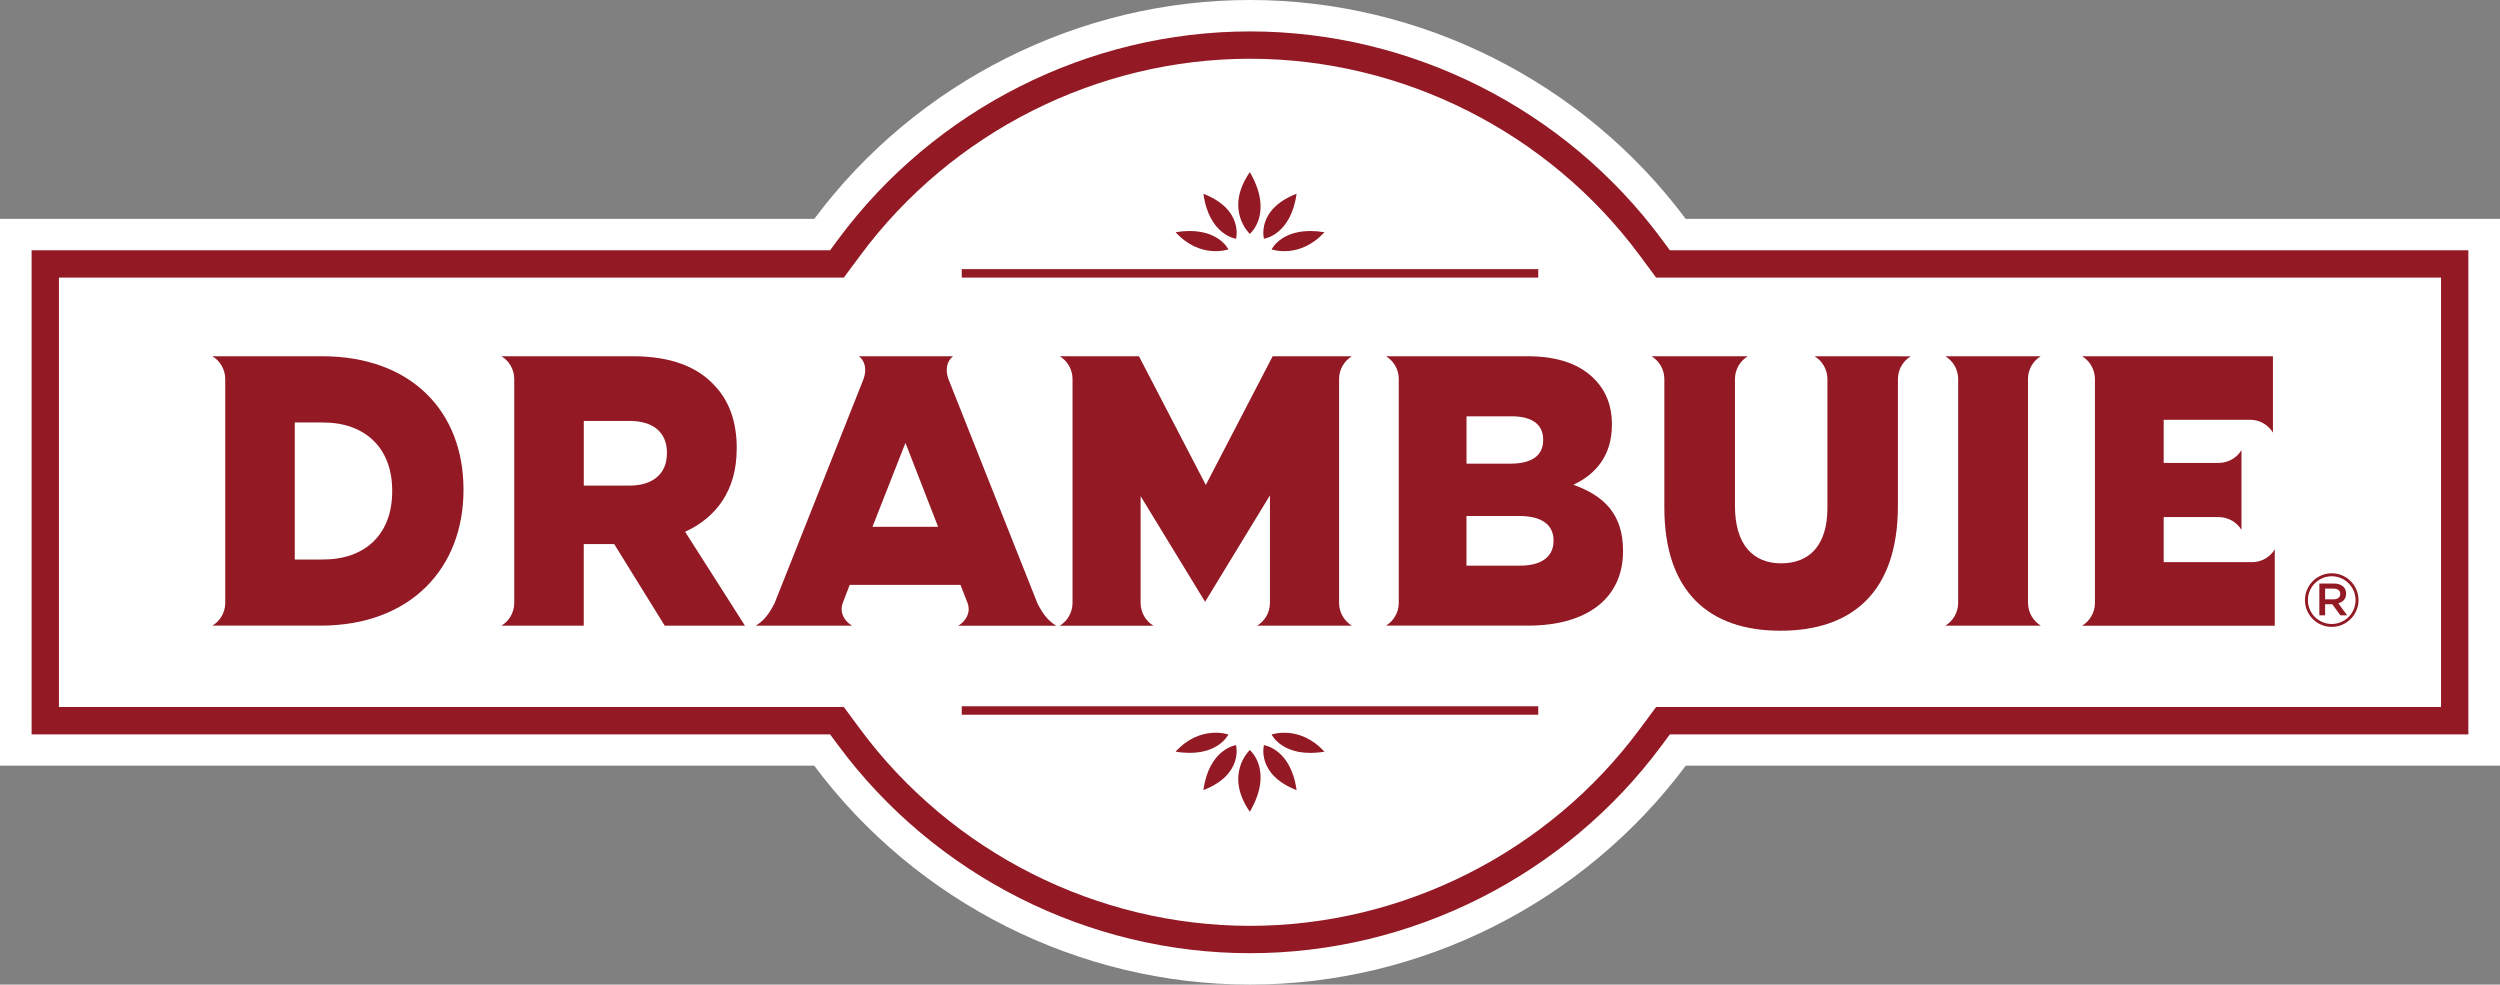
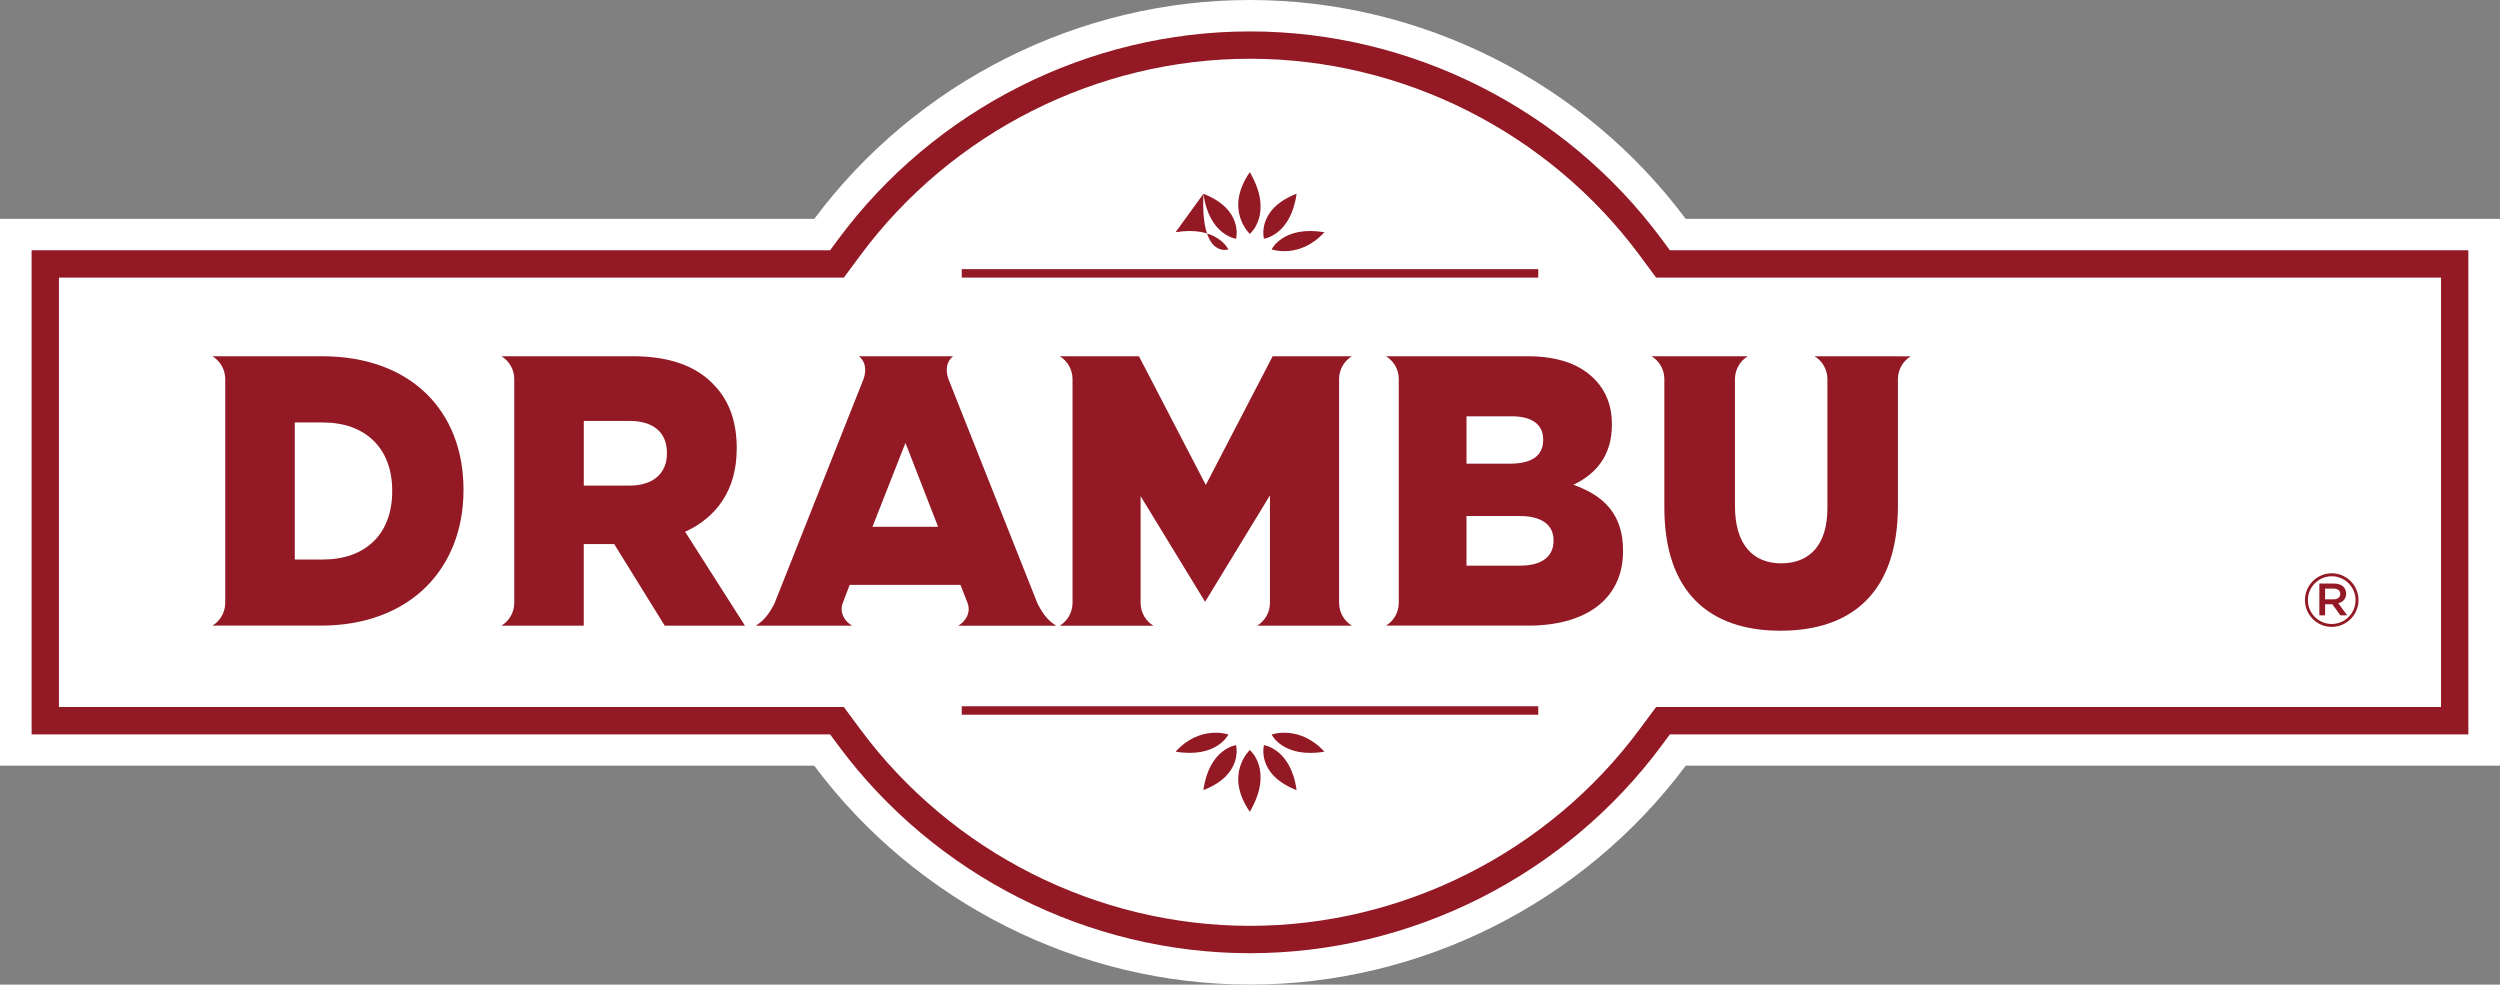
<svg xmlns="http://www.w3.org/2000/svg" width="292" height="115" viewBox="0 0 292 115" fill="none">
  <rect x="0" y="0" width="292" height="115" fill="#808080" stroke="none" />
  <g clip-path="url(#clip0_1_44)">
    <path d="M145.998 115C126.062 115 107.051 105.446 95.102 89.433H0V25.567H95.107C107.055 9.554 126.062 0 145.998 0C165.934 0 184.945 9.554 196.893 25.567H292V89.433H196.893C184.945 105.446 165.938 115 145.998 115Z" fill="white" />
    <path d="M274.027 69.338V69.329C274.027 69.003 273.914 68.729 273.71 68.529C273.463 68.294 273.085 68.155 272.607 68.155H270.9V71.873H271.573V70.577H272.416L273.358 71.873H274.149L273.115 70.464C273.649 70.316 274.027 69.946 274.027 69.338ZM271.573 69.999V68.75H272.55C273.05 68.75 273.341 68.968 273.341 69.368V69.381C273.341 69.759 273.037 70.003 272.555 70.003H271.569L271.573 69.999Z" fill="#931924" />
    <path d="M272.346 66.959C270.622 66.959 269.219 68.363 269.219 70.09C269.219 71.816 270.622 73.221 272.346 73.221C274.071 73.221 275.474 71.816 275.474 70.09C275.474 68.363 274.071 66.959 272.346 66.959ZM272.346 72.882C270.809 72.882 269.562 71.629 269.562 70.094C269.562 68.559 270.813 67.307 272.346 67.307C273.879 67.307 275.13 68.559 275.13 70.094C275.13 71.629 273.879 72.882 272.346 72.882Z" fill="#931924" />
    <path d="M145.998 6.862C163.849 6.862 180.866 15.451 191.521 29.837L192.476 31.129L193.432 32.42H285.111V82.58H193.432L192.476 83.871L191.516 85.163C180.862 99.549 163.845 108.138 145.993 108.138C128.142 108.138 111.125 99.549 100.471 85.163L99.515 83.871L98.56 82.58H6.884V32.42H98.564L99.519 31.129L100.479 29.837C111.134 15.451 128.151 6.862 146.002 6.862M145.998 3.67C127.139 3.67 109.166 12.742 97.912 27.937L96.957 29.228H3.692V85.776H96.957L97.912 87.068C109.166 102.262 127.139 111.334 145.998 111.334C164.857 111.334 182.83 102.262 194.083 87.068L195.039 85.776H288.304V29.228H195.039L194.083 27.937C182.83 12.742 164.857 3.67 145.998 3.67Z" fill="#931924" />
    <path d="M145.98 87.603C145.98 87.603 148.808 89.955 145.98 94.817C142.936 90.416 145.98 87.603 145.98 87.603ZM151.44 92.286C150.776 87.442 147.627 87.033 147.627 87.033C147.627 87.033 146.714 90.455 151.44 92.286ZM154.693 87.798C151.796 84.632 148.526 85.793 148.526 85.793C148.526 85.793 149.855 88.594 154.693 87.798ZM144.369 87.033C144.369 87.033 141.224 87.442 140.556 92.286C145.281 90.46 144.369 87.033 144.369 87.033ZM143.474 85.789C143.474 85.789 140.204 84.628 137.307 87.794C142.145 88.59 143.474 85.789 143.474 85.789ZM112.332 83.484H179.668V82.493H112.332V83.484Z" fill="#931924" />
-     <path d="M145.98 20.105C148.808 24.966 145.98 27.319 145.98 27.319C145.98 27.319 142.936 24.506 145.98 20.105ZM147.627 27.885C147.627 27.885 150.771 27.476 151.44 22.631C146.714 24.458 147.627 27.885 147.627 27.885ZM148.526 29.128C148.526 29.128 151.796 30.29 154.693 27.123C149.855 26.328 148.526 29.128 148.526 29.128ZM140.56 22.636C141.224 27.48 144.373 27.889 144.373 27.889C144.373 27.889 145.286 24.466 140.56 22.636ZM137.307 27.123C140.204 30.29 143.474 29.128 143.474 29.128C143.474 29.128 142.145 26.328 137.307 27.123ZM112.332 32.425H179.668V31.433H112.332V32.425Z" fill="#931924" />
+     <path d="M145.98 20.105C148.808 24.966 145.98 27.319 145.98 27.319C145.98 27.319 142.936 24.506 145.98 20.105ZM147.627 27.885C147.627 27.885 150.771 27.476 151.44 22.631C146.714 24.458 147.627 27.885 147.627 27.885ZM148.526 29.128C148.526 29.128 151.796 30.29 154.693 27.123C149.855 26.328 148.526 29.128 148.526 29.128ZM140.56 22.636C141.224 27.48 144.373 27.889 144.373 27.889C144.373 27.889 145.286 24.466 140.56 22.636ZC140.204 30.29 143.474 29.128 143.474 29.128C143.474 29.128 142.145 26.328 137.307 27.123ZM112.332 32.425H179.668V31.433H112.332V32.425Z" fill="#931924" />
    <path d="M37.605 41.614H26.308H24.814C25.7 42.153 26.29 43.123 26.308 44.232V70.455C26.29 71.564 25.7 72.534 24.814 73.073H27.355H37.44C47.986 73.073 54.136 66.332 54.136 57.252V57.161C54.136 48.081 48.068 41.609 37.609 41.609L37.605 41.614ZM45.809 57.391C45.809 62.471 42.587 65.35 37.735 65.35H34.43V49.346H37.735C42.591 49.346 45.809 52.268 45.809 57.304V57.396V57.391Z" fill="#931924" />
    <path d="M86.051 52.447V52.355C86.051 49.255 85.173 46.828 83.458 45.028C81.49 42.871 78.393 41.609 73.915 41.609H61.111H58.57C59.456 42.149 60.047 43.118 60.064 44.227V70.46C60.047 71.568 59.456 72.538 58.57 73.077H61.111H68.182V63.549H71.739L77.638 73.077H87.011L80.022 62.11C83.662 60.449 86.046 57.257 86.046 52.447H86.051ZM77.894 52.986C77.894 55.278 76.304 56.717 73.542 56.717H68.186V49.163H73.503C76.222 49.163 77.898 50.42 77.898 52.895V52.986H77.894Z" fill="#931924" />
    <path d="M183.755 56.626C186.348 55.413 188.272 53.256 188.272 49.611V49.52C188.272 47.363 187.559 45.697 186.391 44.441C184.676 42.597 182.083 41.609 178.399 41.609H164.427H161.886C162.763 42.144 163.354 43.105 163.376 44.206V70.477C163.35 71.577 162.763 72.538 161.886 73.073H163.376H178.482C185.47 73.073 189.57 69.79 189.57 64.397V64.306C189.57 60.035 187.312 57.878 183.755 56.617V56.626ZM171.285 48.624H176.558C178.986 48.624 180.241 49.611 180.241 51.32V51.412C180.241 53.256 178.86 54.156 176.393 54.156H171.289V48.628L171.285 48.624ZM181.453 63.188C181.453 65.032 180.028 66.067 177.561 66.067H171.285V60.27H177.479C180.197 60.27 181.453 61.392 181.453 63.101V63.193V63.188Z" fill="#931924" />
    <path d="M221.69 41.614H213.446H211.947C212.834 42.153 213.424 43.123 213.442 44.236V59.327C213.442 63.732 211.309 65.797 208.043 65.797C204.777 65.797 202.644 63.641 202.644 59.1V44.219C202.666 43.114 203.256 42.153 204.138 41.614H202.644H194.4H192.902C193.788 42.153 194.379 43.123 194.396 44.236V59.283C194.396 69.129 199.625 73.669 207.952 73.669C216.278 73.669 221.677 69.22 221.677 59.061V44.24C221.694 43.132 222.285 42.157 223.171 41.618H221.672L221.69 41.614Z" fill="#931924" />
-     <path d="M263.073 65.658H252.719V60.396H259.186C260.293 60.414 261.266 61.005 261.805 61.892V59.348V55.117V52.573C261.266 53.46 260.298 54.051 259.186 54.069H252.719V49.029H262.86C263.968 49.046 264.941 49.642 265.479 50.529V47.985V41.614H245.735H243.194C244.08 42.153 244.67 43.123 244.688 44.232V70.46C244.67 71.568 244.08 72.543 243.194 73.082H244.688H265.692V66.711V64.167C265.154 65.054 264.185 65.645 263.073 65.663V65.658Z" fill="#931924" />
-     <path d="M236.87 70.468V44.197C236.896 43.101 237.482 42.14 238.359 41.609H235.819H229.76H227.219C228.1 42.149 228.695 43.114 228.713 44.223V70.468C228.691 71.573 228.1 72.538 227.219 73.077H228.713H236.874H238.368C237.486 72.538 236.896 71.573 236.874 70.468H236.87Z" fill="#931924" />
    <path d="M156.405 44.232C156.422 43.123 157.013 42.149 157.899 41.609H155.358H148.647L140.838 56.643L133.029 41.609H126.318H123.777C124.663 42.149 125.254 43.118 125.271 44.232V70.46C125.254 71.568 124.663 72.543 123.777 73.082H126.318H132.177H134.718C133.832 72.543 133.241 71.573 133.224 70.46V57.948L140.755 70.29L148.33 57.857V70.455C148.313 71.564 147.722 72.538 146.836 73.077H148.33H156.405H157.899C157.013 72.538 156.422 71.568 156.405 70.455V44.232Z" fill="#931924" />
    <path d="M100.327 41.609C101.022 42.153 101.266 43.136 100.866 44.258L90.464 70.472C89.773 71.821 89.152 72.543 88.27 73.077H90.811H96.974H99.515C98.633 72.543 98.047 71.577 98.416 70.477L99.242 68.316H112.185L113.023 70.46C113.405 71.568 112.815 72.543 111.928 73.082H114.469H120.824H123.365C122.483 72.547 121.862 71.825 121.175 70.477L110.777 44.275C110.369 43.145 110.612 42.157 111.312 41.614H100.323L100.327 41.609ZM101.904 61.531L105.757 51.729L109.57 61.531H101.904Z" fill="#931924" />
  </g>
  <defs>
    <clipPath id="clip0_1_44">
      <rect width="292" height="115" fill="white" />
    </clipPath>
  </defs>
</svg>